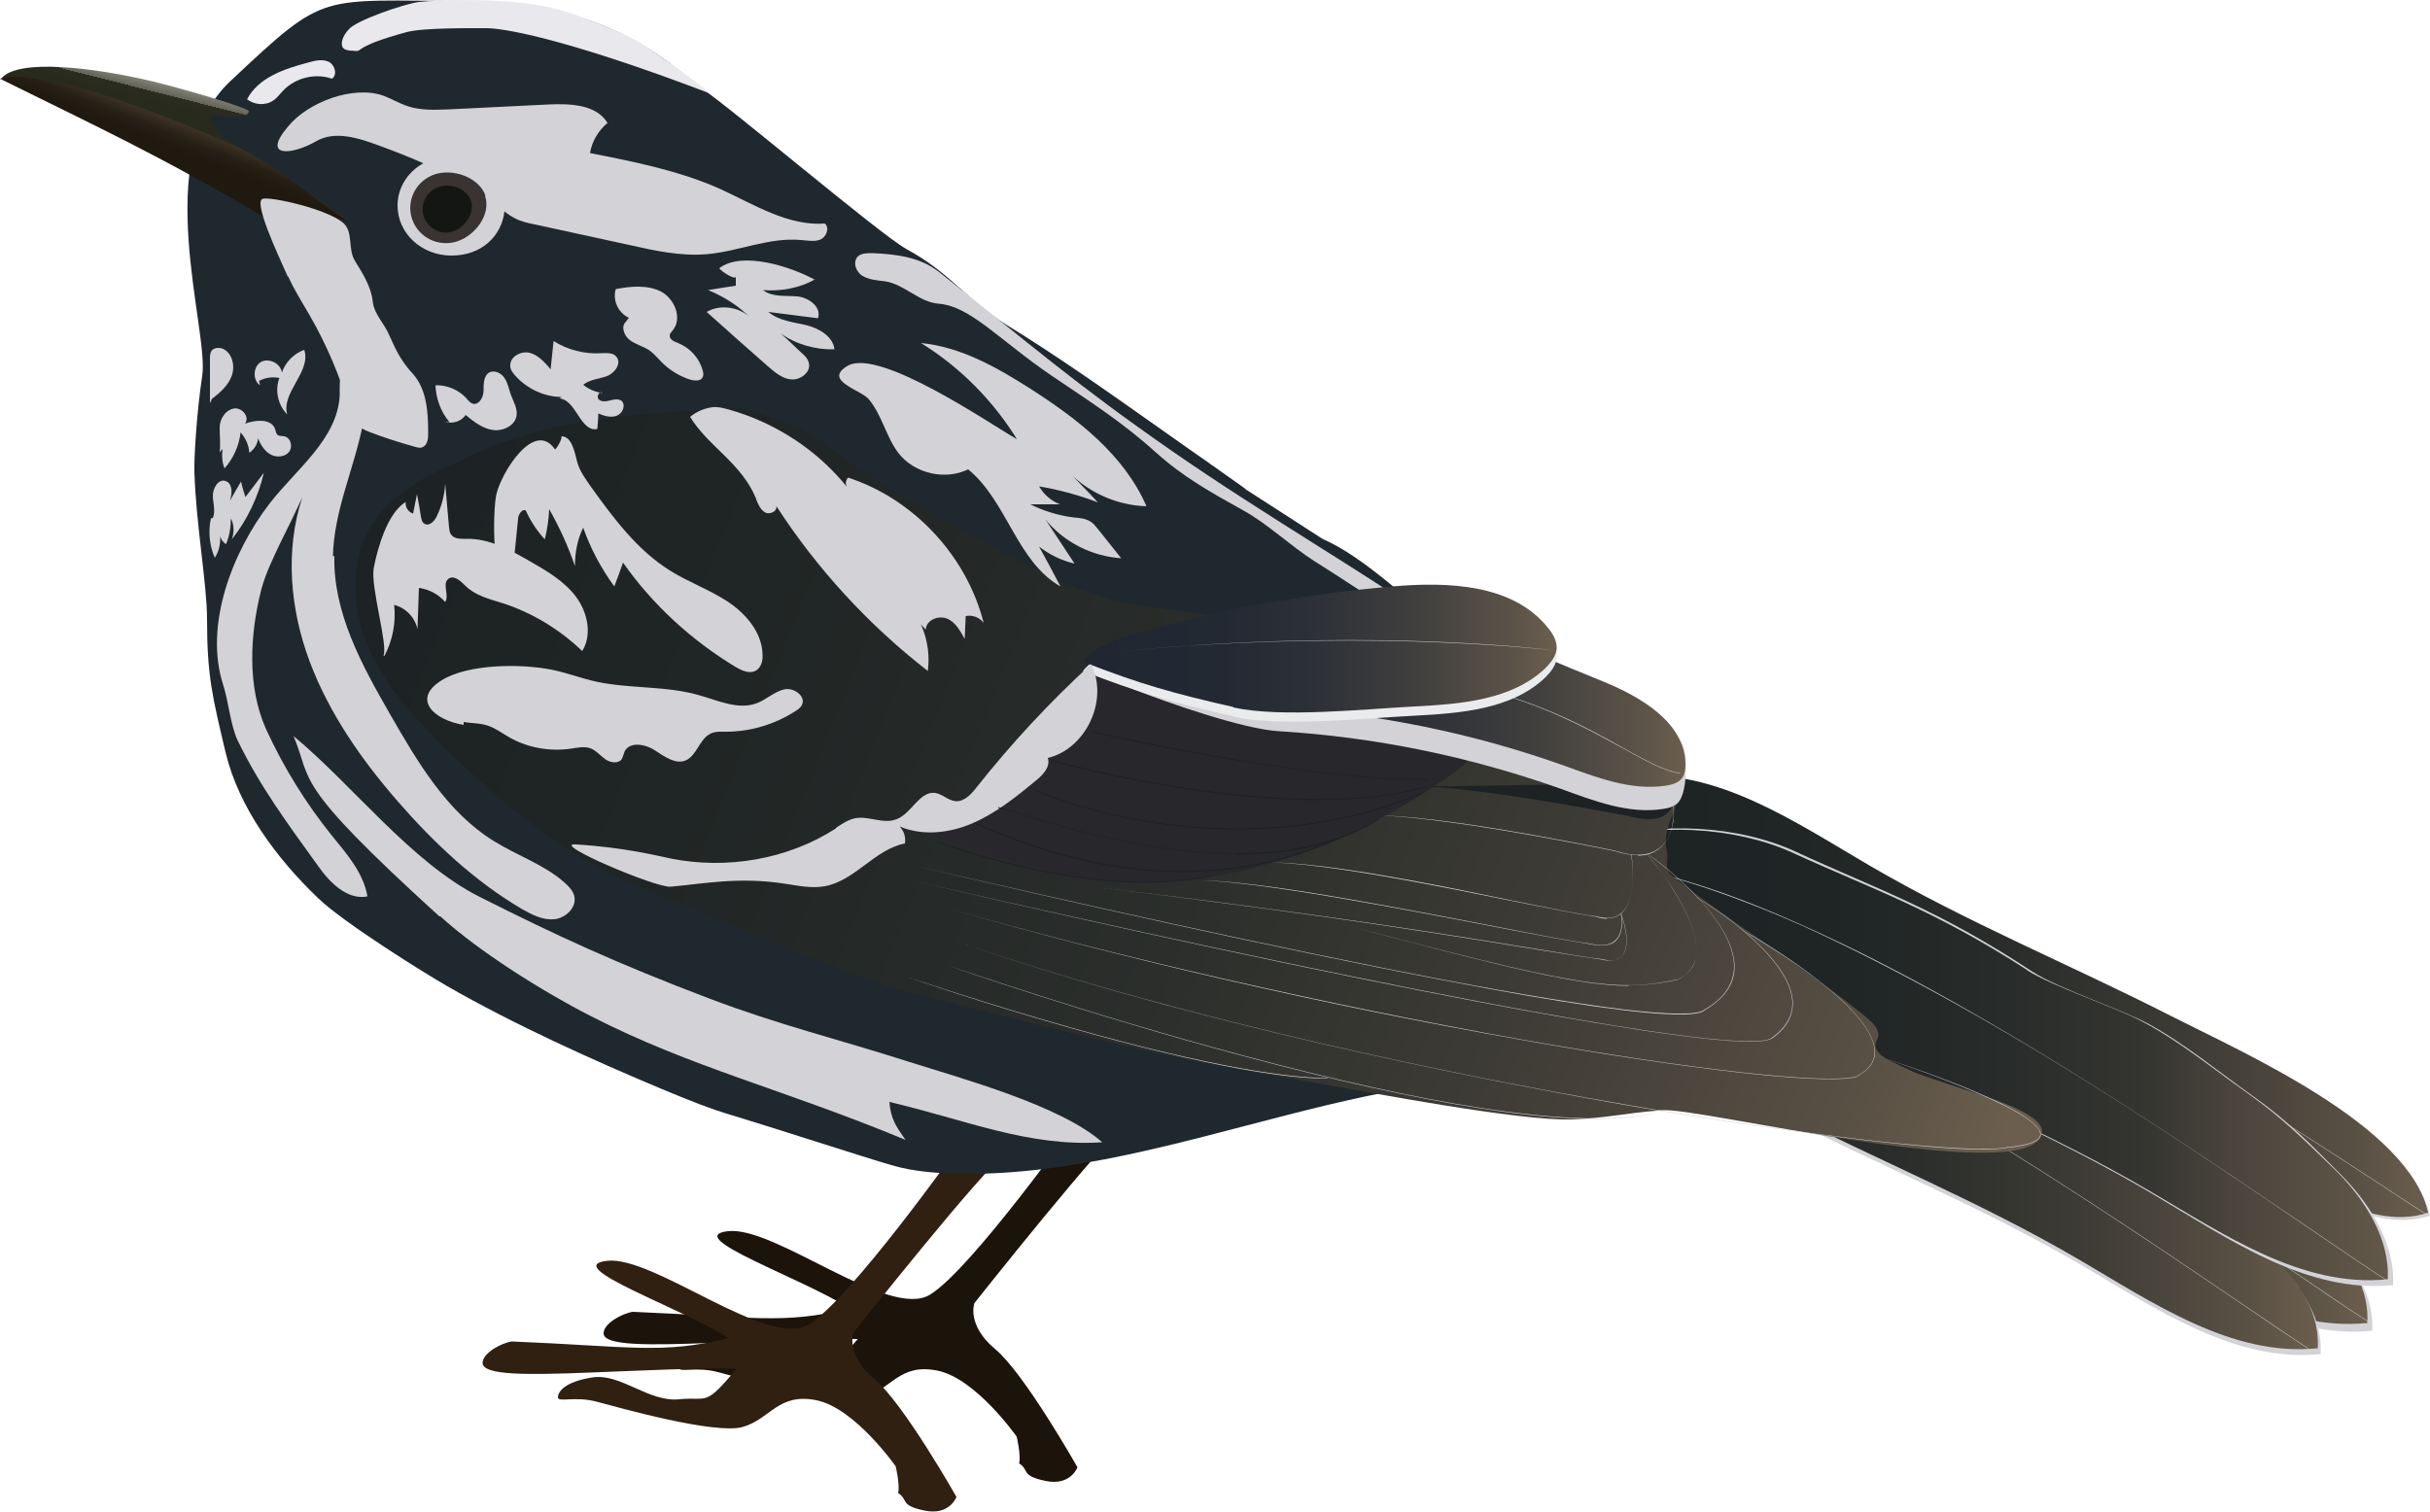
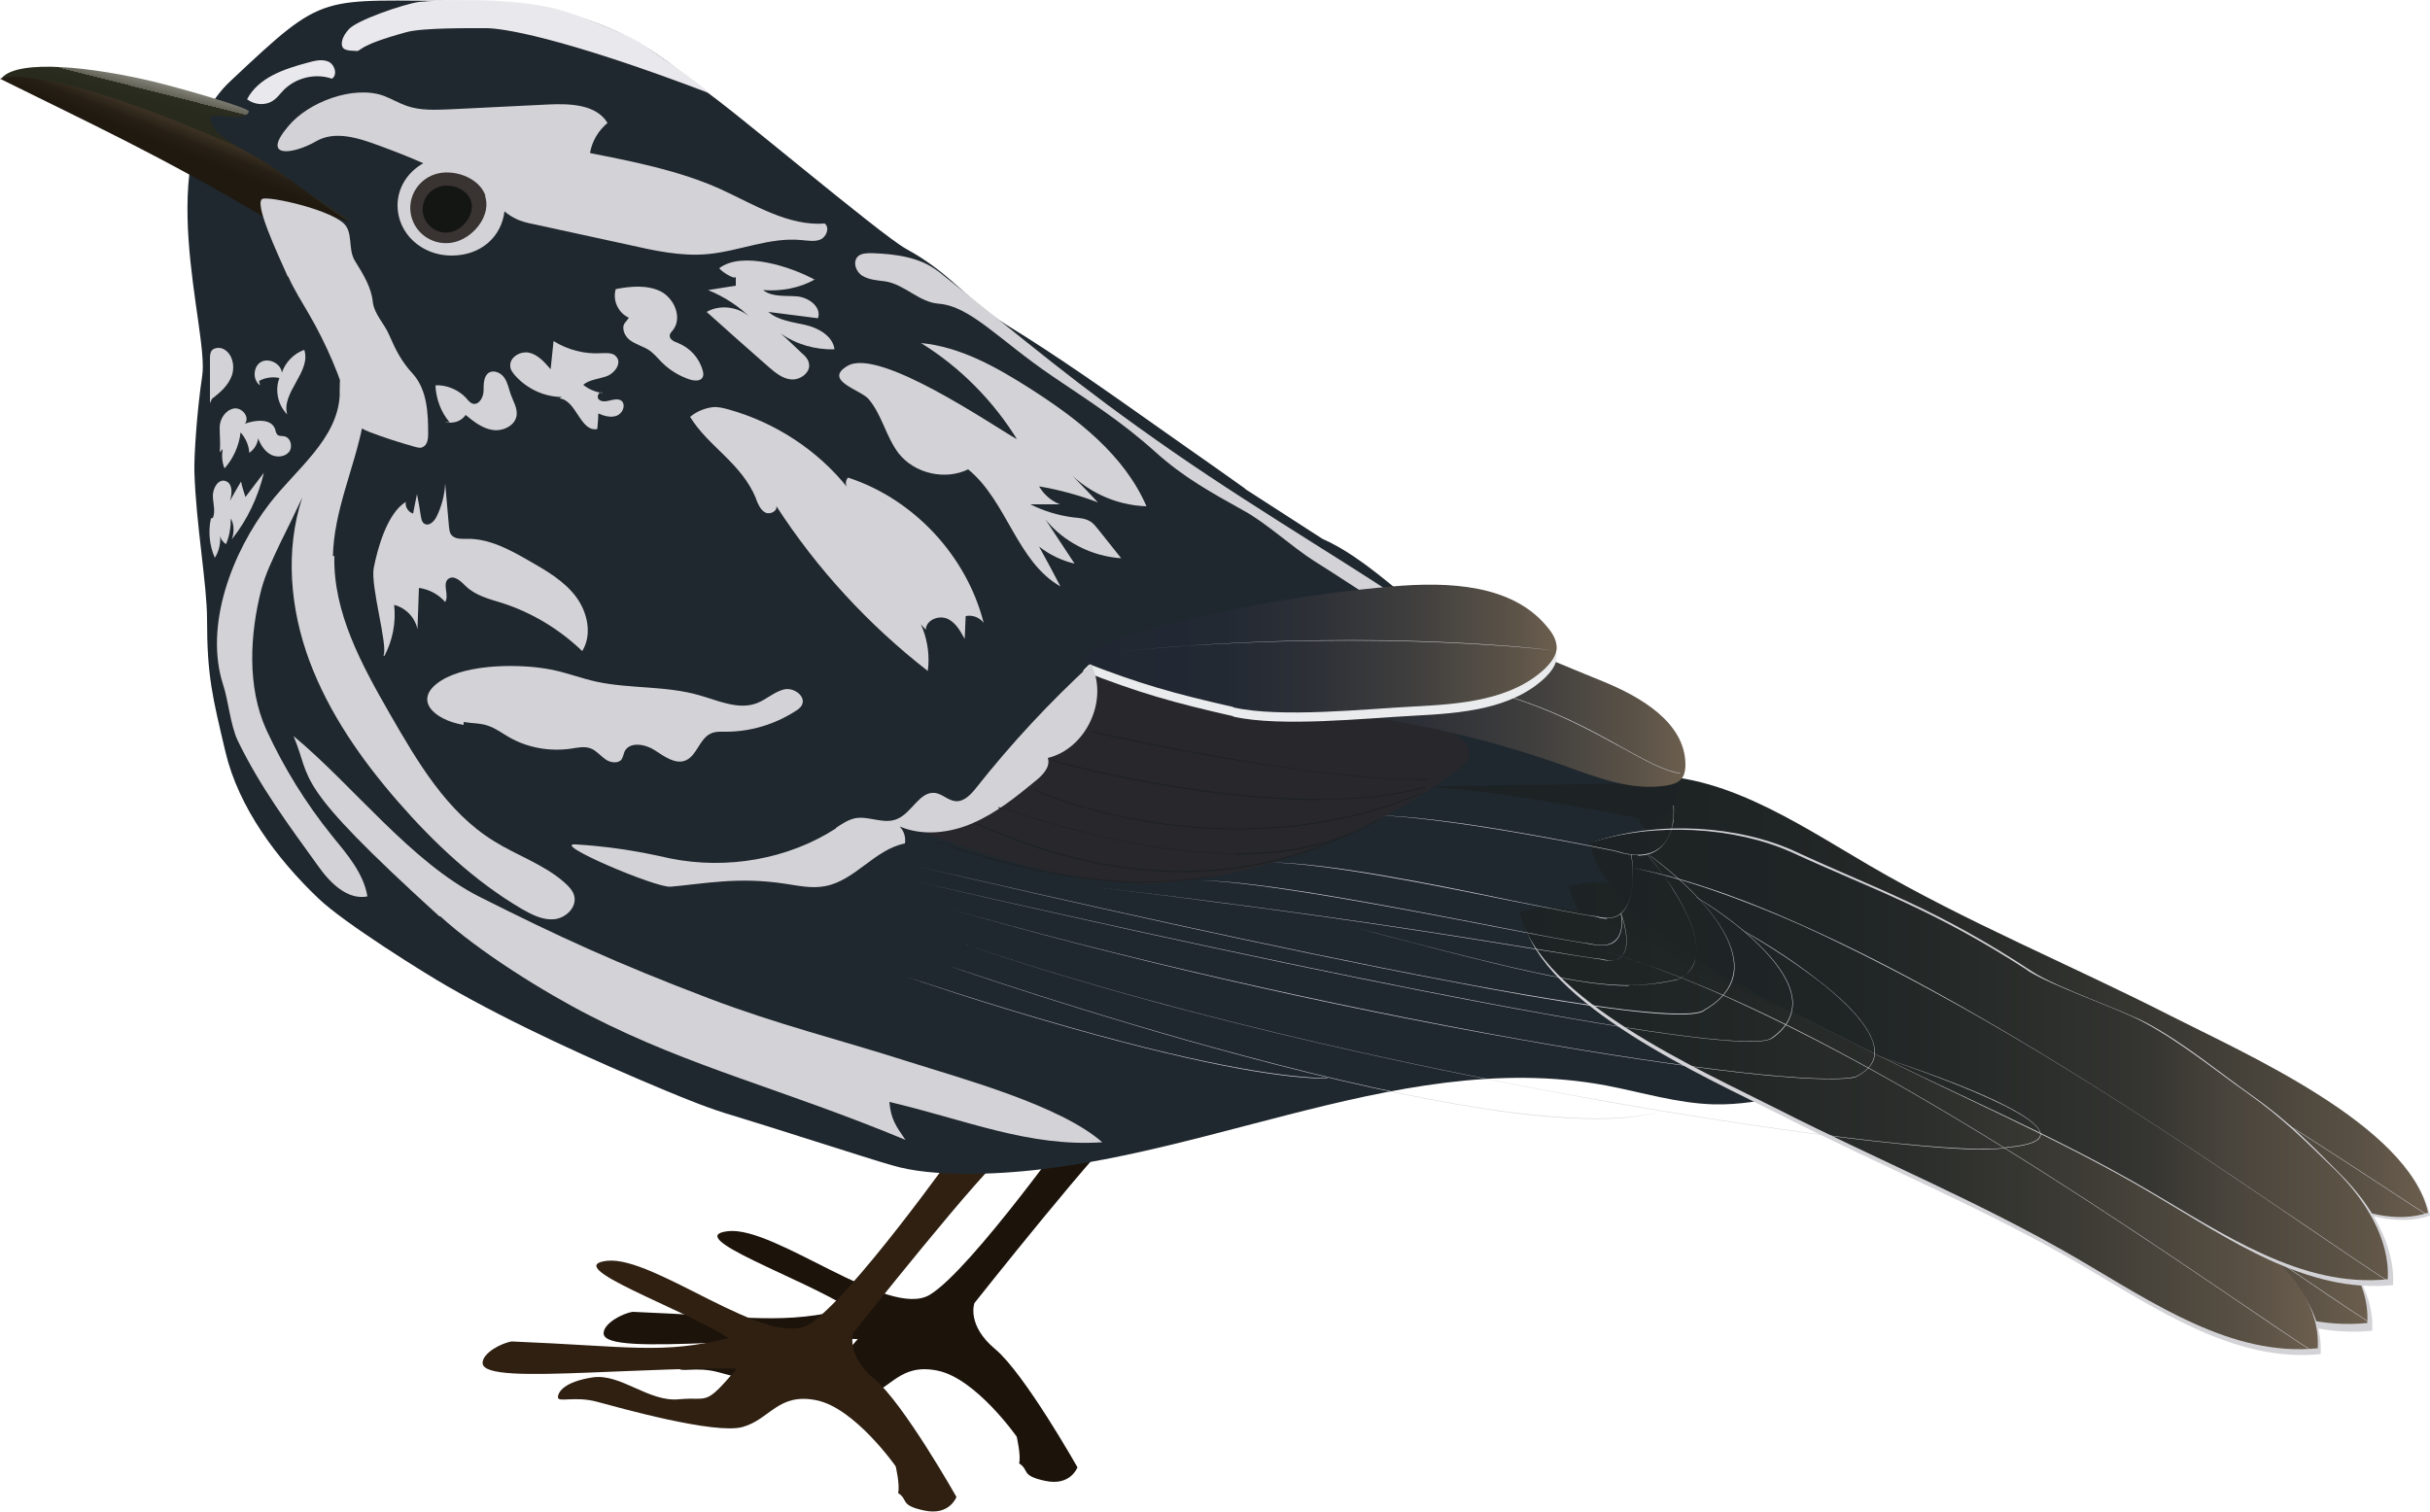
<svg xmlns="http://www.w3.org/2000/svg" id="Layer_1" width="500" height="311.2" version="1.1" viewBox="0 0 500 311.2">
  <defs>
    <style> .st0 { fill: url(#linear-gradient2); } .st1 { fill: #393332; } .st2 { fill: url(#linear-gradient1); } .st3 { fill: #e9ebec; } .st4 { fill: url(#linear-gradient8); } .st5 { fill: #28272b; } .st6 { fill: #1c130b; } .st7 { fill: #141614; } .st8 { fill: url(#linear-gradient7); } .st9 { fill: url(#linear-gradient4); } .st10 { fill: url(#linear-gradient5); } .st11 { fill: url(#linear-gradient3); } .st12 { fill: #d3d3d7; } .st13 { fill: #1d2224; } .st14 { fill: #2f2011; } .st15 { fill: url(#linear-gradient6); } .st16 { fill: url(#linear-gradient); } .st17 { fill: #e9e8ec; } .st18 { fill: #20282f; } </style>
    <linearGradient id="linear-gradient" x1="35.1" y1="274.8" x2="40.5" y2="296.1" gradientTransform="translate(0 310.4) scale(1 -1)" gradientUnits="userSpaceOnUse">
      <stop offset=".6" stop-color="#292a1e" />
      <stop offset=".7" stop-color="#2c2d21" />
      <stop offset=".7" stop-color="#37382c" />
      <stop offset=".7" stop-color="#494a3f" />
      <stop offset=".7" stop-color="#636358" />
      <stop offset=".8" stop-color="#84847a" />
      <stop offset=".8" stop-color="#adada3" />
      <stop offset=".8" stop-color="#dddcd3" />
      <stop offset=".8" stop-color="#e1e0d7" />
    </linearGradient>
    <linearGradient id="linear-gradient1" x1="34" y1="274.8" x2="38.8" y2="286.9" gradientTransform="translate(0 310.4) scale(1 -1)" gradientUnits="userSpaceOnUse">
      <stop offset=".4" stop-color="#1f1910" />
      <stop offset=".6" stop-color="#261f15" />
      <stop offset=".8" stop-color="#3b3123" />
      <stop offset="1" stop-color="#524532" />
    </linearGradient>
    <linearGradient id="linear-gradient2" x1="322.9" y1="83.3" x2="487.2" y2="83.3" gradientTransform="translate(0 310.4) scale(1 -1)" gradientUnits="userSpaceOnUse">
      <stop offset="0" stop-color="#1d2324" />
      <stop offset=".2" stop-color="#202525" />
      <stop offset=".5" stop-color="#2b2e2b" />
      <stop offset=".7" stop-color="#3d3b35" />
      <stop offset=".9" stop-color="#574f43" />
      <stop offset="1" stop-color="#6b5e4e" />
    </linearGradient>
    <linearGradient id="linear-gradient3" x1="312.6" y1="78.1" x2="476.9" y2="78.1" gradientTransform="translate(0 310.4) scale(1 -1)" gradientUnits="userSpaceOnUse">
      <stop offset="0" stop-color="#1d2324" />
      <stop offset=".2" stop-color="#202525" />
      <stop offset=".5" stop-color="#2b2e2b" />
      <stop offset=".7" stop-color="#3d3b35" />
      <stop offset=".9" stop-color="#574f43" />
      <stop offset="1" stop-color="#6b5e4e" />
    </linearGradient>
    <linearGradient id="linear-gradient4" x1="718.9" y1="381.1" x2="883.2" y2="381.1" gradientTransform="translate(1218.6 -176.1) rotate(-180) scale(1 -1)" gradientUnits="userSpaceOnUse">
      <stop offset="0" stop-color="#6b5e4e" />
      <stop offset=".1" stop-color="#574f43" />
      <stop offset=".3" stop-color="#3d3b35" />
      <stop offset=".5" stop-color="#2b2e2b" />
      <stop offset=".8" stop-color="#202525" />
      <stop offset="1" stop-color="#1d2324" />
    </linearGradient>
    <linearGradient id="linear-gradient5" x1="327" y1="93.3" x2="491.3" y2="93.3" gradientTransform="translate(0 310.4) scale(1 -1)" gradientUnits="userSpaceOnUse">
      <stop offset="0" stop-color="#1d2324" />
      <stop offset=".3" stop-color="#1f2425" />
      <stop offset=".5" stop-color="#272b29" />
      <stop offset=".7" stop-color="#353531" />
      <stop offset=".8" stop-color="#49443c" />
      <stop offset="1" stop-color="#635849" />
      <stop offset="1" stop-color="#6b5e4e" />
    </linearGradient>
    <linearGradient id="linear-gradient6" x1="88.1" y1="205.7" x2="412.4" y2="75" gradientTransform="translate(0 310.4) scale(1 -1)" gradientUnits="userSpaceOnUse">
      <stop offset="0" stop-color="#1d2324" />
      <stop offset=".2" stop-color="#202525" />
      <stop offset=".5" stop-color="#2b2e2b" />
      <stop offset=".7" stop-color="#3d3b35" />
      <stop offset=".9" stop-color="#574f43" />
      <stop offset="1" stop-color="#6b5e4e" />
    </linearGradient>
    <linearGradient id="linear-gradient7" x1="241.7" y1="166.5" x2="346.8" y2="166.5" gradientTransform="translate(0 310.4) scale(1 -1)" gradientUnits="userSpaceOnUse">
      <stop offset="0" stop-color="#202732" />
      <stop offset=".3" stop-color="#232933" />
      <stop offset=".5" stop-color="#2e3137" />
      <stop offset=".7" stop-color="#403f3e" />
      <stop offset=".9" stop-color="#5a5247" />
      <stop offset="1" stop-color="#6b5e4e" />
    </linearGradient>
    <linearGradient id="linear-gradient8" x1="222.9" y1="176.8" x2="320.3" y2="176.8" gradientTransform="translate(0 310.4) scale(1 -1)" gradientUnits="userSpaceOnUse">
      <stop offset="0" stop-color="#202732" />
      <stop offset=".3" stop-color="#232933" />
      <stop offset=".5" stop-color="#2e3137" />
      <stop offset=".7" stop-color="#403f3e" />
      <stop offset=".9" stop-color="#5a5247" />
      <stop offset="1" stop-color="#6b5e4e" />
    </linearGradient>
  </defs>
  <path class="st6" d="M222,230.1s-22.2,31.3-30.7,36.4-31.8-14.2-41.5-13.1c-9.7,1.1,15.4,9.7,25,15.9-13.6,3.4-20.2,1.7-44.6.7-2.1.3-6.1,2.4-6,4.5.2,2.5,9.2,2.4,22.1,1.9,10.4-.4,22.3-1,30.2-.8-6.8,8-5.7,5.7-11.9,6.3-6.3.6-12-5.4-17.8-4.5-5.8.9-7.1,3-7.1,4.1s3.5-.3,8,.9,24.3,6.8,30,5.2c5.7-1.6,7.3-7.1,15.2-5.5,7.9,1.6,16.3,13.6,16.3,13.6,0,0,.9,3.8.5,5.5,2.2,1.4.2,2.5,5.4,3.6,5.2,1.1,6.6-2.8,6.6-2.8,0,0-10.9-19.3-16.9-24.3-6-5-4.3-9.5-4.3-9.5,0,0,27.8-35.1,31.1-36.5,3.3-1.4,4.6-7.4,4.6-7.4l-13.1-.6-1,6.4h0Z" />
  <path class="st14" d="M197.1,236.2s-22.2,31.3-30.7,36.4-31.8-14.2-41.5-13.1c-9.7,1.1,15.4,9.7,25,15.9-13.6,3.4-20.2,1.7-44.6.7-2.1.3-6.1,2.4-6,4.5.2,2.5,9.2,2.4,22.1,1.9,10.4-.4,22.3-1,30.2-.8-6.8,8-5.7,5.7-11.9,6.3-6.3.6-12-5.4-17.8-4.5-5.8.9-7.1,3-7.1,4.1s3.5-.3,8,.9,24.3,6.8,30,5.2c5.7-1.6,7.3-7.1,15.2-5.5,7.9,1.6,16.3,13.6,16.3,13.6,0,0,.9,3.8.5,5.5,2.2,1.4.2,2.5,5.4,3.6,5.2,1.1,6.6-2.8,6.6-2.8,0,0-10.9-19.3-16.9-24.3-6-5-4.3-9.5-4.3-9.5,0,0,27.8-35.1,31.1-36.5,3.3-1.4,4.6-7.4,4.6-7.4l-13.1-.6-1,6.4h0Z" />
  <path class="st18" d="M256.1,100.5c-3.9-2.8-7.9-5.6-11.9-8.4-2-1.4-4.1-2.9-6.1-4.3-10.2-7.2-20.5-14.5-31.1-21-8.2-5.1-11.2-10.5-20.6-15.6-5.5-3.1-36.6-29.5-41.9-32.9C139.9,15.3,127,.2,96.1.2s-28.7-2.3-48.7,16.5c-16.7,15.6-4.3,51.3-5.8,60.7-1.1,7.3-1.7,16.7-1.6,19.7.3,10.6,2.6,23.2,2.6,30.3,0,11.7,1.1,16,3.8,27.4,2.7,11.4,10.6,22,19.1,30.1,5.3,5.1,22.2,15.6,26.4,18,13.7,7.9,30.3,15.4,44.9,21.5,4.6,1.9,9.2,3.8,14,5.2,6.4,1.9,28,8.9,32.6,10.2,4.7,1.4,9.7,1.7,14.7,1.8,44.8.4,88.2-26.4,132.3-18.2,7.4,1.4,14.7,3.7,22.3,3.9,5,.1,10.1-.7,15-1.9,5.9-1.5,12.5-4.2,14.5-9.9,2.1-5.9-1.8-12.5-6.9-16.1-5.1-3.7-16.1-19.2-20.7-23.5-14.6-13.5-16.8-15.9-31.5-27.7-9.7-7.8-15.4-11.4-25.5-18.7-8.2-6-16.8-14.8-25.5-18.6l-15.8-10.2h0Z" />
  <path class="st16" d="M.4,16c3.5-3.9,18.7-2.2,31.2.8,6.2,1.5,19.5,5.4,19.6,6.1-.4,2.1-5.7.7-7,.9-1.8.2-.7,1.7.3,3.1.5.7,2.1,1.8,2.8,2.2,8.7,5.6,16.1,10.7,24.8,16.3-3-.9-13.3-5-17.3-4.8-2.7.1,1.8,5,0,3.9C32.9,31.5,19.2,25.3.4,16Z" />
  <path class="st2" d="M47,29.4c9.5,4.1,16.1,10.7,24.8,16.3-3-.9-13.3-5-17.3-4.8-2.7.1,1.8,5,0,3.9C32.4,31.7,18.7,25.5,0,16.2c0,0,7.4-4,46.9,13.2h0Z" />
  <path class="st12" d="M417.1,218.2c5.9,1.7,11.9,3.2,17.4,6.1,7.7,4.1,13.7,10.8,20.8,15.8,6.8,4.8,14.5,8,21.1,13,6.6,5,12.2,12.5,11.7,20.8-17.7,1.8-33.8-9.3-49.2-18.3-20-11.7-41.5-20.5-62.1-31-14.7-7.5-49-22.5-52.9-40.5,13.2-4.4,29.2,8.7,40.7,14,17,7.8,34.4,15,52.5,20.1h0Z" />
  <path class="st0" d="M416.1,216.6c5.9,1.7,11.9,3.2,17.4,6.1,7.7,4.1,13.7,10.8,20.8,15.8,6.8,4.8,14.5,8,21.1,13,6.6,5,12.2,12.5,11.7,20.8-17.7,1.8-33.8-9.3-49.2-18.3-20-11.7-41.5-20.5-62.1-31-14.7-7.5-49-22.5-52.9-40.5,13.2-4.4,29.2,8.7,40.7,14,17,7.8,34.4,15,52.5,20.1h0Z" />
  <path class="st12" d="M406.5,223c5.9,1.7,11.9,3.2,17.4,6.1,7.7,4.1,13.7,10.8,20.8,15.8,6.8,4.8,14.5,8,21.1,13,6.6,5,12.2,12.5,11.7,20.8-17.7,1.8-33.8-9.3-49.2-18.3-20-11.7-41.5-20.5-62.1-31-14.7-7.5-49-22.5-52.9-40.5,13.2-4.4,29.2,8.7,40.7,14,17,7.8,34.4,15,52.5,20.1h0Z" />
  <path class="st11" d="M405.9,221.8c5.9,1.7,11.9,3.2,17.4,6.1,7.7,4.1,13.7,10.8,20.8,15.8,6.8,4.8,14.5,8,21.1,13,6.6,5,12.2,12.5,11.7,20.8-17.7,1.8-33.8-9.3-49.2-18.3-20-11.7-41.5-20.5-62.1-31-14.7-7.5-49-22.5-52.9-40.5,13.2-4.4,29.2,8.7,40.7,14,17,7.8,34.4,15,52.5,20.1h0Z" />
  <path class="st12" d="M406.8,216.1c-5.9-1.7-11.9-3.2-17.4-6.1-7.7-4.1-13.7-10.8-20.8-15.8-6.8-4.8-14.5-8-21.1-13-6.6-5-12.2-12.5-11.7-20.8,17.7-1.8,33.8,9.3,49.2,18.3,20,11.7,41.5,20.5,62.1,31,14.7,7.5,49,22.5,52.9,40.5-13.2,4.4-29.2-8.7-40.7-14-17-7.8-34.4-15-52.5-20.1h0Z" />
  <path class="st9" d="M406.4,215.5c-5.9-1.7-11.9-3.2-17.4-6.1-7.7-4.1-13.7-10.8-20.8-15.8-6.8-4.8-14.5-8-21.1-13-6.6-5-12.2-12.5-11.7-20.8,17.7-1.8,33.8,9.3,49.2,18.3,20,11.7,41.5,20.5,62.1,31,14.7,7.5,49,22.5,52.9,40.5-13.2,4.4-29.2-8.7-40.7-14-17-7.8-34.4-15-52.5-20.1h0Z" />
  <path class="st17" d="M86.2.4c-3,.4-13,3.8-14.5,5.7-.6.7-1.1,1.4-1.3,2.3-.4,2,1,2,3,2.1,1,0,0-1.1,10.3-3.9,3.3-.9,13-.8,16.4-.8,3,0,14.9,1.6,45.9,13.4-1.4-1.6-13.5-10-14.8-10.7-3.2-1.8-12.8-5.8-17.7-6.9C103.8-.6,89.9,0,86.2.4Z" />
  <path class="st12" d="M169.8,46c-7.6.6-14.6-3.9-21.6-7.1-8.5-3.8-17.7-5.6-26.8-7.4.4-2.4,1.7-4.6,3.6-6.2-2.3-3.8-7.6-4-12.1-3.8-6.8.3-13.5.7-20.3,1-3,.1-6,.3-8.9-.7-1.7-.6-3.2-1.5-4.8-2.1-6.2-2.2-15.5,1.3-19.6,6.3-5.7,6.7,1,5.8,5.7,3.1,3.9-2.3,8.8-.7,13.1.9,3,1.1,6.1,2.3,9,3.6-3.2,1.8-5.3,5-5.3,8.7,0,5.7,4.9,10.3,11.1,10.3s10.3-4,10.9-9.1c.6.5,1.3,1,2.1,1.4,1.3.7,2.7,1,4.2,1.3,6.4,1.4,12.9,2.8,19.3,4.2,5.3,1.2,10.8,2.4,16.2,1.9,6.5-.6,12.7-3.5,19.2-2.9,1.4.1,2.8.4,4-.1s2-2.4.9-3.3h0Z" />
  <path class="st12" d="M487.5,272.2c-4.4-2.8-10.3-6.8-17-11.4-17.4-11.8-41.3-28-66.3-42.4-13.7-7.9-26.4-14.4-37.7-19.5-13.2-5.9-25-9.9-35.1-11.9h0c10.1,2,21.9,6,35.1,11.8,11.3,5,24,11.6,37.7,19.5,25,14.4,48.9,30.6,66.3,42.4,6.8,4.6,12.6,8.6,17,11.4h0Z" />
  <path class="st12" d="M499.4,250.1c-2.7-1.7-5.7-3.7-9.2-6-30.9-20.2-88.5-57.8-135-67.3h0c46.5,9.4,104.1,47,135,67.2,3.5,2.3,6.5,4.3,9.2,6h0c0,0,0,0,0,0Z" />
  <path class="st1" d="M99.8,40.3c1.3,3.8-2,8.2-5.8,9.4s-7.9-.8-9.2-4.6c-1.3-3.8.8-7.9,4.6-9.2,3.8-1.3,9.2.6,10.5,4.4h0Z" />
  <path class="st7" d="M96.9,41.3c.8,2.5-1.1,5.4-3.6,6.3s-5.2-.5-6.1-3c-.8-2.5.5-5.2,3-6.1s5.8.3,6.7,2.8Z" />
  <path class="st17" d="M50.8,20.5c2.3-4.5,7.6-6.3,12.5-7.6,1.4-.4,3-.8,4.3-.2s1.9,2.7.7,3.5c-3.4-1.2-7.4-.2-9.9,2.3-.7.7-1.3,1.6-2.2,2.2-1.6,1.1-3.9.9-5.4-.3" />
  <path class="st12" d="M418.2,200c5.2,3.4,18.4,7.8,23.8,10.7,7.7,4.2,14.5,9.9,21.7,15,6.8,4.8,11.6,9.6,18,16.1,5.9,5.9,11.2,14.3,10.7,22.7-17.8,1.8-33.8-9.5-49.2-18.6-20-11.9-41.6-20.8-62.3-31.5-14.8-7.6-49.1-22.8-53-41.1,13.2-4.5,30-3.4,41.6,2,17.1,7.9,29,11.7,48.7,24.7h0Z" />
  <path class="st12" d="M476.5,278.6c-4.4-2.8-10.3-6.8-17-11.4-17.4-11.8-41.3-28-66.3-42.4-13.7-7.9-26.4-14.4-37.7-19.5-13.2-5.9-25-9.9-35.1-11.9h0c10.1,2,21.9,6,35.1,11.8,11.3,5,24,11.6,37.7,19.5,25,14.4,48.9,30.6,66.3,42.4,6.8,4.6,12.6,8.6,17,11.4h0c0,0,0,0,0,0Z" />
  <path class="st10" d="M417.1,199.7c5.2,3.3,18.4,7.7,23.8,10.6,7.7,4.1,14.5,9.7,21.7,14.8,6.8,4.8,11.5,9.5,18,15.8,5.9,5.8,11.2,14.1,10.7,22.4-17.7,1.8-33.8-9.3-49.2-18.3-20-11.7-41.5-20.5-62.1-31-14.7-7.5-49-22.5-52.9-40.5,13.2-4.4,30-3.3,41.5,1.9,17,7.8,28.9,11.6,48.6,24.3h0Z" />
  <path class="st12" d="M59.3,56.9c1.2,2.7,2.8,5.2,4.3,7.8,3.6,6.2,6.4,12.8,8.4,19.7.3,1,.6,2,1.2,2.8.7.8,1.8,1.3,2.8,1.7,3.1,1.2,6.3,2.2,9.5,3.1.5.1,1,.3,1.5,0,.9-.4,1.1-1.6,1.1-2.6,0-4.4-.2-9.1-3.1-12.4-2.4-2.6-3.5-4.8-4.9-8-1-2.4-3.1-4.3-3.4-6.9-.3-3-2-5.7-3.6-8.3-1.7-2.6-.2-6.2-2.7-8.1-3.6-2.8-14.5-5.2-16.3-4.8-2.1.5,3.1,11.5,5.1,16h0Z" />
  <path class="st12" d="M68.8,114.4c-.3,11.6,5.6,22.4,11.4,32.5,5.7,9.9,11.7,20.2,21.4,26.2,4.8,3,10.3,4.8,14.5,8.5.9.8,1.9,1.8,2.1,3,.4,2.3-1.9,4.4-4.2,4.6-2.3.2-4.5-.9-6.6-2.1-9.7-5.7-18.1-13.6-25.5-22.1-7.5-8.6-14.2-18.2-18.2-28.9-4-10.7-5.1-22.8-1.5-33.7-1.5,3.2-3,6.3-4.6,9.5-1.4,3-2.9,6-3.8,9.3-2.4,9.3-3,20.2,1,29,3.6,7.8,8.1,15.1,13.5,21.8,3.1,3.8,6.5,7.7,7.3,12.5-4.1.8-7.7-2.8-10.1-6.2-6.2-8.6-12-16.4-16.6-25.9-1.5-3.2-1.9-8.2-3-11.5-3.9-12.1,1.8-27.2,9.6-37.3,5.5-7.1,13.9-13.2,14.4-22.2,0-1.7-.1-3.6.5-5.2,1.8-4.4,4.7-1.6,5.5,1.2.8,2.9-.7,7.5-1.3,10.2-1.8,9-5.9,17.6-6.1,26.9h0Z" />
  <path class="st12" d="M491.6,263.9c-4.5-2.9-10.5-7-17.4-11.7-17.3-11.8-41.1-28-66-42.3-13.6-7.8-26.2-14.3-37.4-19.4-13.1-5.8-24.8-9.8-34.9-11.9h0c10,1.9,21.8,5.9,34.9,11.8,11.2,5,23.8,11.5,37.4,19.4,24.9,14.4,48.6,30.5,66,42.3,6.9,4.7,12.9,8.8,17.4,11.7h0c0,0,0,0,0,0Z" />
  <path class="st12" d="M43.2,83v-9c0-.7,0-1.4.4-1.9.6-.6,1.6-.6,2.3-.3,1.9.9,2.5,3.5,1.8,5.5-.7,2-2.4,3.5-4.1,4.8" />
  <path class="st12" d="M53.5,79.3c-1.6-1.1-1.4-3.9.2-4.8s4.1.3,4.3,2.2c.7-2.1,2.4-3.9,4.6-4.7,1.5,4.5-4.8,8.8-3.5,13.3-1.9-1.9-2.6-5-1.6-7.5-1.4-.3-2.9-.1-4.2.6" />
  <path class="st12" d="M45.2,93.1c.2-1.7,0-3.4,0-5.1s1.1-3.5,2.8-3.9c1.7-.4,3.5,1.7,2.4,3.1,2.2-.8,5.4-1.1,6.2,1.1.1.4.2.9.5,1.2.4.3.9.2,1.4.3,1.4.3,1.8,2.3.9,3.3s-2.6,1.1-3.8.4-2-2-2.5-3.3c-.1,1.2-.8,2.3-1.8,3-.1-1.6-.8-3.1-1.8-4.2-.3,2.7-1.5,5.4-3.3,7.4-.5-1.2-.6-2.6-.4-4" />
  <path class="st12" d="M43.8,106.6c.6-1.4,0-3.1,0-4.6s1.1-3.5,2.6-3c1.5.5,1.4,2.6.9,4.1.7-1.3,1.5-2.6,2.3-4,.2,1.1.6,2.2.9,3.2,1.3-1.7,2.5-3.3,3.8-5-1.2,5-3.4,9.7-6.6,13.7.5-1.4.5-3-.2-4.3,0,1.8-.3,3.7-1,5.3-.6-.4-1.1-1-1.2-1.8.1,1.6-.2,3.2-1.1,4.6-1.1-2.5-1.4-5.4-.8-8.1" />
  <path class="st12" d="M90.6,188.6c8,7.3,21.3,15.6,30.9,20.5,20.9,10.7,39.5,15,64.8,25.5-2-2.9-3-4.3-3.3-7.8,15.8,3.7,28.6,9.3,43.8,8.3-8.6-7.6-28.9-13.1-39.9-16.6-14.7-4.7-26.5-7.5-41-13-19.2-7.3-31.1-12.8-47.2-20.9-14.1-7.1-26.1-23-38.3-33.1,4,9.5-.8,9.1,30,37.1h0Z" />
-   <path class="st15" d="M94.8,94.8c-7.4,3.1-14.8,7.1-18.8,14.1-4.3,7.5-3.5,17,0,24.8,3.5,7.8,9.5,14.3,15.6,20.3,11.5,11.3,24.2,21.8,39,28.1,7.3,3.1,46.2,19.5,53.8,21.4,45.4,11.5,50.1,13,87.6,19.6,9,1.6,41,7.7,51.4,7.3,7.5-.3,10-1.2,18.6-1.9,7.6-.6,71.5,15.1,77.7,5.8,5.4-8.1-37.9-12.8-33.5-20.3,1.4-2.4-2.6-4.9-4.8-6.7-11.4-9-26.1-18.1-37.4-27.1-1.8-1.5-.5-3.1-1.1-5.4-.6-2.4.4-5,1.3-7.3,2.1-5.5,3.3-12,.2-17-1.6-2.6-4.2-4.4-6.9-5.9-12.3-7.2-93.4-18.8-101.2-19.7-11.4-1.3-21.9-6.9-32-12.4-12.4-6.7-24.9-13.5-36-22.3-2.6-2.1-13.1-5.9-15.5-5.9-19.5.3-40.1,1.5-58,10.4h0Z" />
  <path class="st12" d="M92.5,86.9c-1.8-2.1-2.8-4.9-2.9-7.6,2.3-.1,4.7.9,6.3,2.6.4.5.8,1,1.4,1.2,1.3.3,2.2-1.4,2.2-2.7s0-3,1.1-3.7c1-.6,2.5,0,3.2,1.1.7,1,.9,2.3,1.3,3.4.5,1.4,1.4,2.8,1.2,4.3-.3,2.1-2.8,3.3-4.9,3s-3.9-1.7-5.6-3.1c-.9,1.4-2.8,1.9-4.3,1.4" />
  <path class="st12" d="M115.6,81.7c-3.6,0-7.2-1.7-9.6-4.4-.5-.6-1-1.2-1-1.9-.2-1.9,2.1-3.2,3.9-2.8s3.2,2,4.4,3.4c.2-1.9.4-3.9.6-5.8,2.9,1.8,6.3,2.7,9.7,2.5,1.1,0,2.5-.2,3.2.7,1.2,1.3-.3,3.4-1.9,4s-3.6.7-4.9,1.8c1.1.9,2.5,1.5,4,1.7-.6-.6-1.4.7-.8,1.3s1.6.4,2.4.2,1.8-.4,2.4.2c.8,1,0,2.6-1.2,3s-2.5,0-3.7-.5c0,1.1-.1,2.1-.2,3.2-3.5.7-4.3-6-7.8-6.3" />
  <path class="st12" d="M129.4,65.4c-2.2-1-3.4-3.6-2.7-5.9,3.1-.6,6.5-.9,9.3.5,2.8,1.5,4.4,5.4,2.5,7.9-.3.4-.7.7-.7,1.2,0,.8.9,1.2,1.7,1.5,2.5,1,4.4,3.1,5.1,5.7.1.4.2.9,0,1.3-.4.9-1.7.8-2.7.5-2.1-.7-4.1-1.9-5.7-3.5-.9-.9-1.6-1.8-2.6-2.5-1.2-.8-2.8-1.2-4-2.1-1.2-.9-1.9-2.8-.8-3.8" />
  <path class="st12" d="M167.7,57.5c-3.2,1.8-7,2.5-10.7,2.2,1.9,1.5,4.6,1.1,7,1.3s5.1,2.2,4.3,4.5c-3.4-.4-6.8-.9-10.2-1.3,2.1,1.8,5.1,2.1,7.7,2.7s5.6,2.3,5.9,5c-3.9.1-7.9-1-11.1-3.3,1.5,1.3,2.9,2.7,4.4,4.1.6.5,1.2,1.1,1.4,1.9.6,1.9-1.6,3.6-3.5,3.5s-3.5-1.5-5-2.8c-4.2-3.7-8.4-7.4-12.5-11.1,2.9-1.7,7.1-1,9.3,1.5-2.5-2.6-5.6-4.6-9-6,1.9-.3,3.8-.6,5.7-.9v-1.9c0,.9-3.1-1.1-3.4-1.7,4.7-3.6,14.8-.3,19.7,2.4h0Z" />
  <path class="st12" d="M193.1,55.9c-3.8-3-8.8-3.6-13.6-3.8-1.1,0-2.3,0-3,.7-1.1,1.1-.4,3.2,1,4,1.4.8,3,.9,4.6,1.1,4,.6,7,4.3,11,4.6,6.6.5,12.5,7.5,23.4,14.9,7.8,5.3,14.2,9.3,21.2,15.6,5.9,5.3,11.4,8.3,18.2,12.1,4.6,2.5,10,7.5,14.4,10.3,5.6,3.5,10.9,7.1,16.5,10.6,7.9,3.5,8.5,2.9,2.9-1.5-5.5-4.4-30-18.8-48.3-31.5-20.6-14.3-29.7-22.4-48.4-37.2h0Z" />
  <path class="st13" d="M292.7,161.9c12.6.4,35.1,4.7,42.6,6.1,11.2,3.2,9.4-6.9,9.4-6.9" />
  <path class="st12" d="M337,176c-1.3,0-2.7-.2-4.3-.7l-.8-.2c-9.4-1.9-34.4-6.8-48.7-7.3h0c14.2.3,39.3,5.3,48.7,7.2l.8.2c3.8,1.2,6.8.9,8.8-.7,1.8-1.4,2.5-3.7,2.7-5.4.3-1.8.1-3.3.1-3.3h.1s.1,1.5-.1,3.3c-.3,1.7-1,4-2.8,5.5-1.2,1-2.7,1.5-4.5,1.5h0Z" />
  <path class="st12" d="M330.7,189.1c-.7,0-1.4-.1-2.2-.4-3.5-.5-10-1.8-17.6-3.3-15.8-3.2-37.3-7.6-49.6-7.9h0c12.2.1,33.8,4.5,49.6,7.8,7.6,1.5,14.1,2.9,17.6,3.3,2.2.6,3.9.4,5.1-.7,3.5-3,2.1-11.9,2-12h.1c0,0,1.4,9-2.1,12.1-.8.7-1.8,1-3,1h0Z" />
  <path class="st12" d="M329.5,194.6c-.7,0-1.5-.1-2.4-.3-3.4-.5-10.6-1.8-19.8-3.6-20.2-3.9-48-9.2-60.4-9.5h0c12.4.1,40.2,5.5,60.4,9.4,9.2,1.8,16.4,3.2,19.8,3.6,2.4.6,4.2.4,5.3-.7,1.9-1.8,1.1-5.4,1.1-5.5h.1s.8,3.7-1.1,5.6c-.7.7-1.7,1-3,1h0Z" />
  <path class="st12" d="M331.4,197.7c-.5,0-1.2,0-1.8-.2-2.8-.4-6.8-1-12.3-1.9-15.4-2.5-44-7.3-91.8-13h0c47.8,5.6,76.4,10.4,91.8,12.9,5.5.9,9.5,1.6,12.3,1.9,2,.5,3.4.3,4.2-.7,2.1-2.3-.1-8.5-.2-8.5h0c0,.2,2.3,6.2.1,8.6-.6.6-1.4.9-2.4.9h0Z" />
  <path class="st12" d="M335.2,202.9c-9.7,0-23.8-3.2-63.1-13.8h0c53.8,14.4,60.4,15.1,73,12.5,2.1-.9,3.4-2.3,3.8-4.3.5-2.2.2-6.5-4.4-13.8-2.7-4.4-5.7-7.9-5.8-7.9h0c0,0,3,3.4,5.8,7.8,4.6,7.4,4.9,11.6,4.4,13.9-.5,2-1.8,3.5-3.9,4.4-3.4.7-6.4,1.1-10,1.1h0Z" />
  <path class="st12" d="M345.6,208.8c-7.8,0-24-2.3-48.3-7-35.2-6.7-78.7-16.5-109-23.6h0c30.3,7,73.8,16.8,109,23.5,15.7,3,28.2,5,37.1,6.1,9.6,1.1,15.1,1.1,16.3,0,3.9-2.2,5.9-5.1,6.1-8.5.2-5.6-4.6-11.7-8.7-15.8-4.5-4.5-9.1-7.7-9.1-7.8h0c0,0,4.6,3.2,9.1,7.7,4.1,4.2,9,10.3,8.8,15.9-.1,3.4-2.2,6.3-6.1,8.6-.6.6-2.3.9-5.1.9h0Z" />
  <path class="st12" d="M360.2,214.4c-10.3,0-34.9-4.2-56-8.2-31.6-6-74-15.1-116.2-24.9h0c42.2,9.7,84.6,18.8,116.2,24.8,37.3,7.1,58.3,9.7,60.5,7.4,2.9-2.1,4.2-4.6,4.1-7.4-.3-5.2-5.7-10.8-10.2-14.6-4.9-4.1-9.8-6.9-9.8-7h0c0,0,4.9,2.8,9.8,6.9,4.5,3.8,10,9.4,10.3,14.7.1,2.9-1.2,5.4-4.1,7.5-.6.5-2.2.8-4.7.8h0Z" />
  <path class="st12" d="M376.6,222.1c-4.2,0-10.4-.4-18.3-1.3-12.4-1.4-28.1-3.7-45.4-6.8-40.4-7.1-83.6-17.1-118.7-27.3h0c35,10.1,78.3,20,118.6,27.2,34.9,6.2,62.7,9.3,69,7.7,2.5-1.2,3.9-2.9,3.9-5,.1-5.1-7.3-11.7-13.6-16.3-6.8-5-13.8-8.9-13.8-9h0c0,0,7,3.8,13.8,8.9,4,3,7.2,5.7,9.5,8.3,2.8,3.1,4.2,5.9,4.2,8.1,0,2.1-1.4,3.8-4,5.1-1.1.3-2.9.4-5.3.4h0Z" />
  <path class="st12" d="M408.1,236.6c-4.9,0-12.6-.6-22.4-1.7-15.2-1.7-34.5-4.5-54.3-8-29.3-5.2-85.7-16.3-133.9-32.9h0c48.2,16.5,104.6,27.7,133.9,32.8,19.8,3.5,39,6.3,54.2,8,14.5,1.6,24.3,2.1,27.4,1.3,4.3-.4,6.6-1.2,6.8-2.5.6-5.3-34.2-16.5-34.5-16.6h0c0,0,8.9,2.8,17.5,6.2,11.6,4.6,17.3,8.2,17.1,10.4-.1,1.3-2.4,2.2-6.8,2.6-1,.2-2.7.4-5,.4h0Z" />
  <path class="st12" d="M328.6,230.3c-6.6,0-14.6-.7-24.1-2.2-13.5-2.1-29.8-5.7-48.5-10.7-31.8-8.5-59.9-18.3-60.2-18.4h0c.3,0,28.3,9.8,60.2,18.3,18.7,5,35,8.6,48.5,10.7,16.8,2.6,29.3,2.9,37,.8h0c-3.4,1-7.7,1.5-13,1.5h0Z" />
  <path class="st5" d="M193.6,168.7c-1.2.9-5.9.8-5.1,2,14.5,5.6,33.8,11.7,49.3,11,22.2-1,44.2-10.1,62.1-23.2.9-.6,1.8-1.4,2.2-2.4,1-2.8-2.3-5-5.1-6-9.3-3.3-18.9-5.7-28.7-7.3-8.8-1.4-33.8-5.2-42.6-3.3-6.8,1.5-2,9.4-8,13.2-8.2,5.1-16.3,10.4-24.1,16h0Z" />
  <path class="st12" d="M273.1,222c-7.6,0-23.1-2-53.1-10.5-18-5.1-32.8-10.2-33-10.3h0c.1,0,15,5.1,33,10.2,30,8.5,45.4,10.4,53.1,10.5h0c0,.1,0,.1,0,.1Z" />
-   <path class="st12" d="M329.2,145c7.9,3.2,17.6,3.1,17.7,11.7,0,.9.2,5.7-1.3,8.1-.7,1.1-2.1,1.5-3.4,1.7-7.2,1.1-14.3-1.7-21.2-4.2-18.6-6.6-38.1-10.6-57.8-11.8-7.4-.4-23-5.9-29.9-8.6-2.7-1.1,22.6-5.2,24.1-5.6,6.4-1.7,13.5-4.3,20-5.2,15.7-2.3,37.4,8.3,51.7,14h0Z" />
  <path class="st8" d="M329.7,140.2c7.9,3.2,17,8.5,17.1,17.1,0,.9-.1,1.9-.6,2.7-.7,1.1-2.1,1.5-3.4,1.7-7.2,1.1-14.3-1.7-21.2-4.2-18.6-6.6-38.1-10.6-57.8-11.8-7.4-.4-14.9-.5-21.8-3.2-2.7-1.1,14.5-10.7,16-11.1,6.4-1.7,13.5-4.3,20-5.2,15.7-2.3,37.4,8.3,51.7,14h0Z" />
  <path class="st12" d="M345.7,159.2c-3.1-.4-6.9-2.5-11.8-5.2-6.2-3.4-13.9-7.7-24.1-10.8-12-3.6-24.5-4.6-38.2-3.1h0c13.7-1.6,26.2-.6,38.2,3,10.2,3.1,17.9,7.3,24.1,10.8,4.9,2.7,8.7,4.8,11.8,5.2h0q0,.1,0,0Z" />
  <path class="st3" d="M253.8,147.5c9.7,2.2,27.4.3,37.3-.2,9.5-.5,19.9-1.3,26.8-7.8,1.1-1.1,2.2-2.4,2.4-4,.1-1.6-.7-3.1-1.8-4.4-7.2-9-20.5-9.5-32-8.5-17.4,1.5-34.7,4.6-51.6,9.3-4.4,1.2-9.1,2.7-12.1,6.2,11.8,4.6,18.6,6.5,30.9,9.3h0Z" />
  <path class="st4" d="M253.8,145.6c9.7,2.2,27.4.3,37.3-.2,9.5-.5,19.9-1.3,26.8-7.8,1.1-1.1,2.2-2.4,2.4-4,.1-1.6-.7-3.1-1.8-4.4-7.2-9-20.5-9.5-32-8.5-17.4,1.5-34.7,4.6-51.6,9.3-4.4,1.2-9.1,2.7-12.1,6.2,11.8,4.6,18.6,6.5,30.9,9.3Z" />
  <path class="st12" d="M95.4,148.6c1.7.3,3.5.2,5.1.8,1.5.5,2.8,1.5,4.2,2.3,3.8,2.2,8.3,3,12.7,2.4,1.4-.2,2.9-.6,4.3,0,1.1.5,1.9,1.5,2.9,2.2s2.6.9,3.3,0c.3-.5.4-1.1.6-1.6,1-2.1,4.2-1.6,6.2-.3s4.3,3,6.4,2.1c2.3-1,2.8-4.4,5.1-5.5,1-.5,2.1-.4,3.2-.4,5,0,10-1.5,14.2-4.2.5-.3,1.1-.7,1.4-1.3.9-1.8-1.7-3.7-3.7-3.2s-3.5,2-5.5,2.8c-3.8,1.5-8-.5-11.9-1.6-6.9-2-14.2-1.3-21.2-2.8-3.2-.7-6.2-1.9-9.4-2.5-6.1-1.2-16.9-1.2-22.4,2.2-6.3,3.9-1.6,8.2,4.5,9.2h0Z" />
  <path class="st12" d="M172,170.4c1.2-.8,2.5-1.7,4-2,2.8-.5,5.8,1.3,8.5.2,3.1-1.2,4.7-5.8,7.9-5.4,1.5.2,2.7,1.6,4.3,1.7,1.7.1,3.1-1.4,4.2-2.8,7.2-9.1,15.1-17.6,23.6-25.4,3.7,7.3-1,17.4-8.9,19.3.6,1.8-1,3.5-2.5,4.7-4,3.3-8.1,6.6-12.9,8.7s-10.4,2.7-15.1.7c.9.9,1.3,2.2,1.1,3.5-6.2,1.2-10.3,7.7-16.5,8.8-2.7.5-5.4-.1-8.1-.5-9.6-1.5-16.8,0-23.6.6-3,.3-25-9.1-19.5-8.7,10.1.6,17,2.4,19.5,2.9,11.5,2.3,24.1.2,34-6.2h0Z" />
  <path class="st13" d="M291.7,160.5c-11.8,0-28.6-2.5-40.9-4.6-12.8-2.2-24.7-4.8-26-5.2h0c0,0-.1,0-.1,0h0c0-.1.1-.2.1-.2h0c0,.1,0,0,0,0,.3.1,45.8,10.5,69.1,9.8v.2c-.7,0-1.5,0-2.3,0h0Z" />
  <path class="st13" d="M271.6,164.7c-25.3,0-53.3-7.4-55.2-8.1h0c0,0-.1,0-.1,0h0c0-.1.1-.2.1-.2h0c0,.1,0,0,0,0,.3.2,48.7,13.5,76.9,5.5v.2c-6.4,1.8-14,2.5-21.8,2.5h0Z" />
  <path class="st13" d="M254.8,170.7c-6.3,0-11.9-.5-16.8-1.2-15.2-2.3-25-6.7-25.2-6.9h0c0-.1.1-.2.1-.2h0c0,.1,0,0,0,0,.4.3,10.2,4.7,25.2,6.9,13.5,2,33.9,2.5,54.6-6.2v.2c-13.3,5.7-26.6,7.4-38,7.4h0Z" />
  <path class="st13" d="M254.3,175.7c-3.7,0-7.7-.2-11.8-.7-14-1.6-26.5-5.5-33.2-7.6-1.8-.6-3.2-1-3.9-1.1v-.2c.8.2,2.1.6,4,1.2,6.7,2.1,19.2,6,33.2,7.6,17.2,2,31.1-.2,41.1-6.4v.2c-7.6,4.8-17.5,7.2-29.4,7.2h0Z" />
  <path class="st13" d="M243.2,179.5c-4,0-8.1-.3-12.3-.9-13.2-1.8-23.2-6.1-28-8.1-1.2-.5-2-.8-2.4-1v-.2c.5.1,1.3.5,2.5,1,4.8,2,14.8,6.2,28,8.1,16.4,2.3,31.8,0,46-6.6v.2c-10.5,5-21.8,7.5-33.7,7.5h0Z" />
  <path class="st13" d="M235.7,181.7c-17.1,0-33-5.1-39.9-7.3-1.4-.5-2.4-.8-2.9-.9v-.2c.6.1,1.6.5,3,.9,8.6,2.7,31.4,10.1,53,6.1v.2c-4.4.8-8.9,1.1-13.3,1.1h0Z" />
  <path class="st12" d="M79.1,135c1.7-3.2,2.4-6.9,2-10.5,2.4.6,4.3,2.6,4.8,5,.1-2.8.2-5.7.3-8.5,2.1.3,4,1.3,5.4,2.9.9-1.4-.7-3.8.7-4.8,1.2-.8,2.6.6,3.6,1.6,2,1.9,4.8,2.6,7.4,3.4,6.2,2,11.8,5.4,16.5,9.9,2.1-3.4,1.1-8-1.3-11.2-2.4-3.2-6-5.3-9.5-7.3-4-2.3-8.3-4.7-13-4.6-1.1,0-2.5.1-3.2-.9-.3-.4-.3-.9-.4-1.4-.3-3-.5-6-.8-9.1-.1,2.3-.7,4.6-1.7,6.7-.5,1.1-1.7,2.3-2.7,1.5-.4-.3-.5-.9-.6-1.4-.2-1.5-.5-3-.8-4.6-.3,1.3-.5,2.6-.8,4-1-.3-1.7-1.4-1.5-2.4-3.8,2.3-5.8,9.5-6.6,13.6-.7,3.8,3,16.1,2,18h0Z" />
-   <path class="st12" d="M105.1,121.7c.5-4.9,1-9.9,1.5-14.9,0-.9.9-2.2,1.6-1.7,1,2.2,2.3,4.2,3.9,5.9.5-2,.8-4.1.9-6.2,2.1,3.7,3.9,7.6,5.3,11.7,0-2.7.5-5.5,1.7-7.9,1.5,4.3,3.7,8.4,6.4,12.1.6-1.6,1.2-3.2,1.8-4.9,6.1,8.7,14.1,16,23.2,21.5,1.2.7,2.7,1.4,4,.8,1.2-.6,1.6-2.1,1.5-3.4-.1-4.5-3.4-8.4-7.2-10.9-3.8-2.5-8.1-4-11.9-6.4-6.7-4.2-11.6-10.8-16.2-17.2-1.1-1.6-2.3-3.2-2.8-5-.6-2.2-1.1-5.5-3.4-5.4.6,0-.8,2.5-1.2,2.7-4.3-6.3-11.2,5-12.1,9.4-.7,3.4-1,18.7,2.8,19.7h0Z" />
  <path class="st12" d="M155.6,102.8c.4,1,.9,2.2,1.9,2.7s2.6-.4,2.2-1.4c8.4,13,19,24.5,31.2,34,.8-5.8-1.5-11.8-5.8-15.7,1.5,2.6,3.3,5,5.4,7.2,0-1.9,2.5-3,4.3-2.3,1.8.7,2.8,2.6,3.7,4.2l.2-4.7c1.4-.3,2.9.3,3.7,1.4-3.5-13.8-14.4-25.5-27.9-29.9-.6.6-.6,1.7,0,2.2-6.2-7.8-14.9-13.5-24.5-16.2-1.1-.3-2.2-.6-3.3-.5-1.7.2-3.4.9-4.7,2,3.7,6.1,10.6,9.5,13.6,16.9h0Z" />
  <path class="st12" d="M209.5,90.8c-5-8.2-11.9-15.2-20-20.2,8.2.8,15.6,5,22.5,9.4,9.7,6.2,19.3,13.6,23.9,24.2-6.4-.2-12.6-3.1-16.8-7.9,2.3,2.4,4.6,4.7,6.8,7.1-3.9-1.5-8-2.6-12.1-3.3,1,1.7,2.5,3,4.3,3.7h-6.1c2.8,1.4,5.8,2.3,8.9,2.7,1.2.1,2.4.2,3.4.8.7.4,1.2,1.1,1.7,1.7,1.6,2,3.1,3.9,4.7,5.9-6-.4-11.8-3.3-15.6-8,2,3,4,6.1,6,9.1-2.6-.6-5.1-1.8-7.3-3.5,1.5,2.7,3,5.5,4.4,8.2-9-5.1-11-17.6-19-24.1-4.7,2.3-11,.9-14.3-3.3-2.6-3.4-3.4-7.9-6.2-11.2-1.7-1.9-9.4-3.8-4.3-6.8,6.5-3.8,29.4,12,35,15.2h0Z" />
  <path class="st12" d="M226.7,134.5h0c18.6-2.1,38.9-3,58.8-2.7,15.9.3,28.5,1.3,34.3,2.1h0c-5.9-.7-18.4-1.7-34.3-2-19.9-.3-40.2.5-58.8,2.6h0Z" />
</svg>